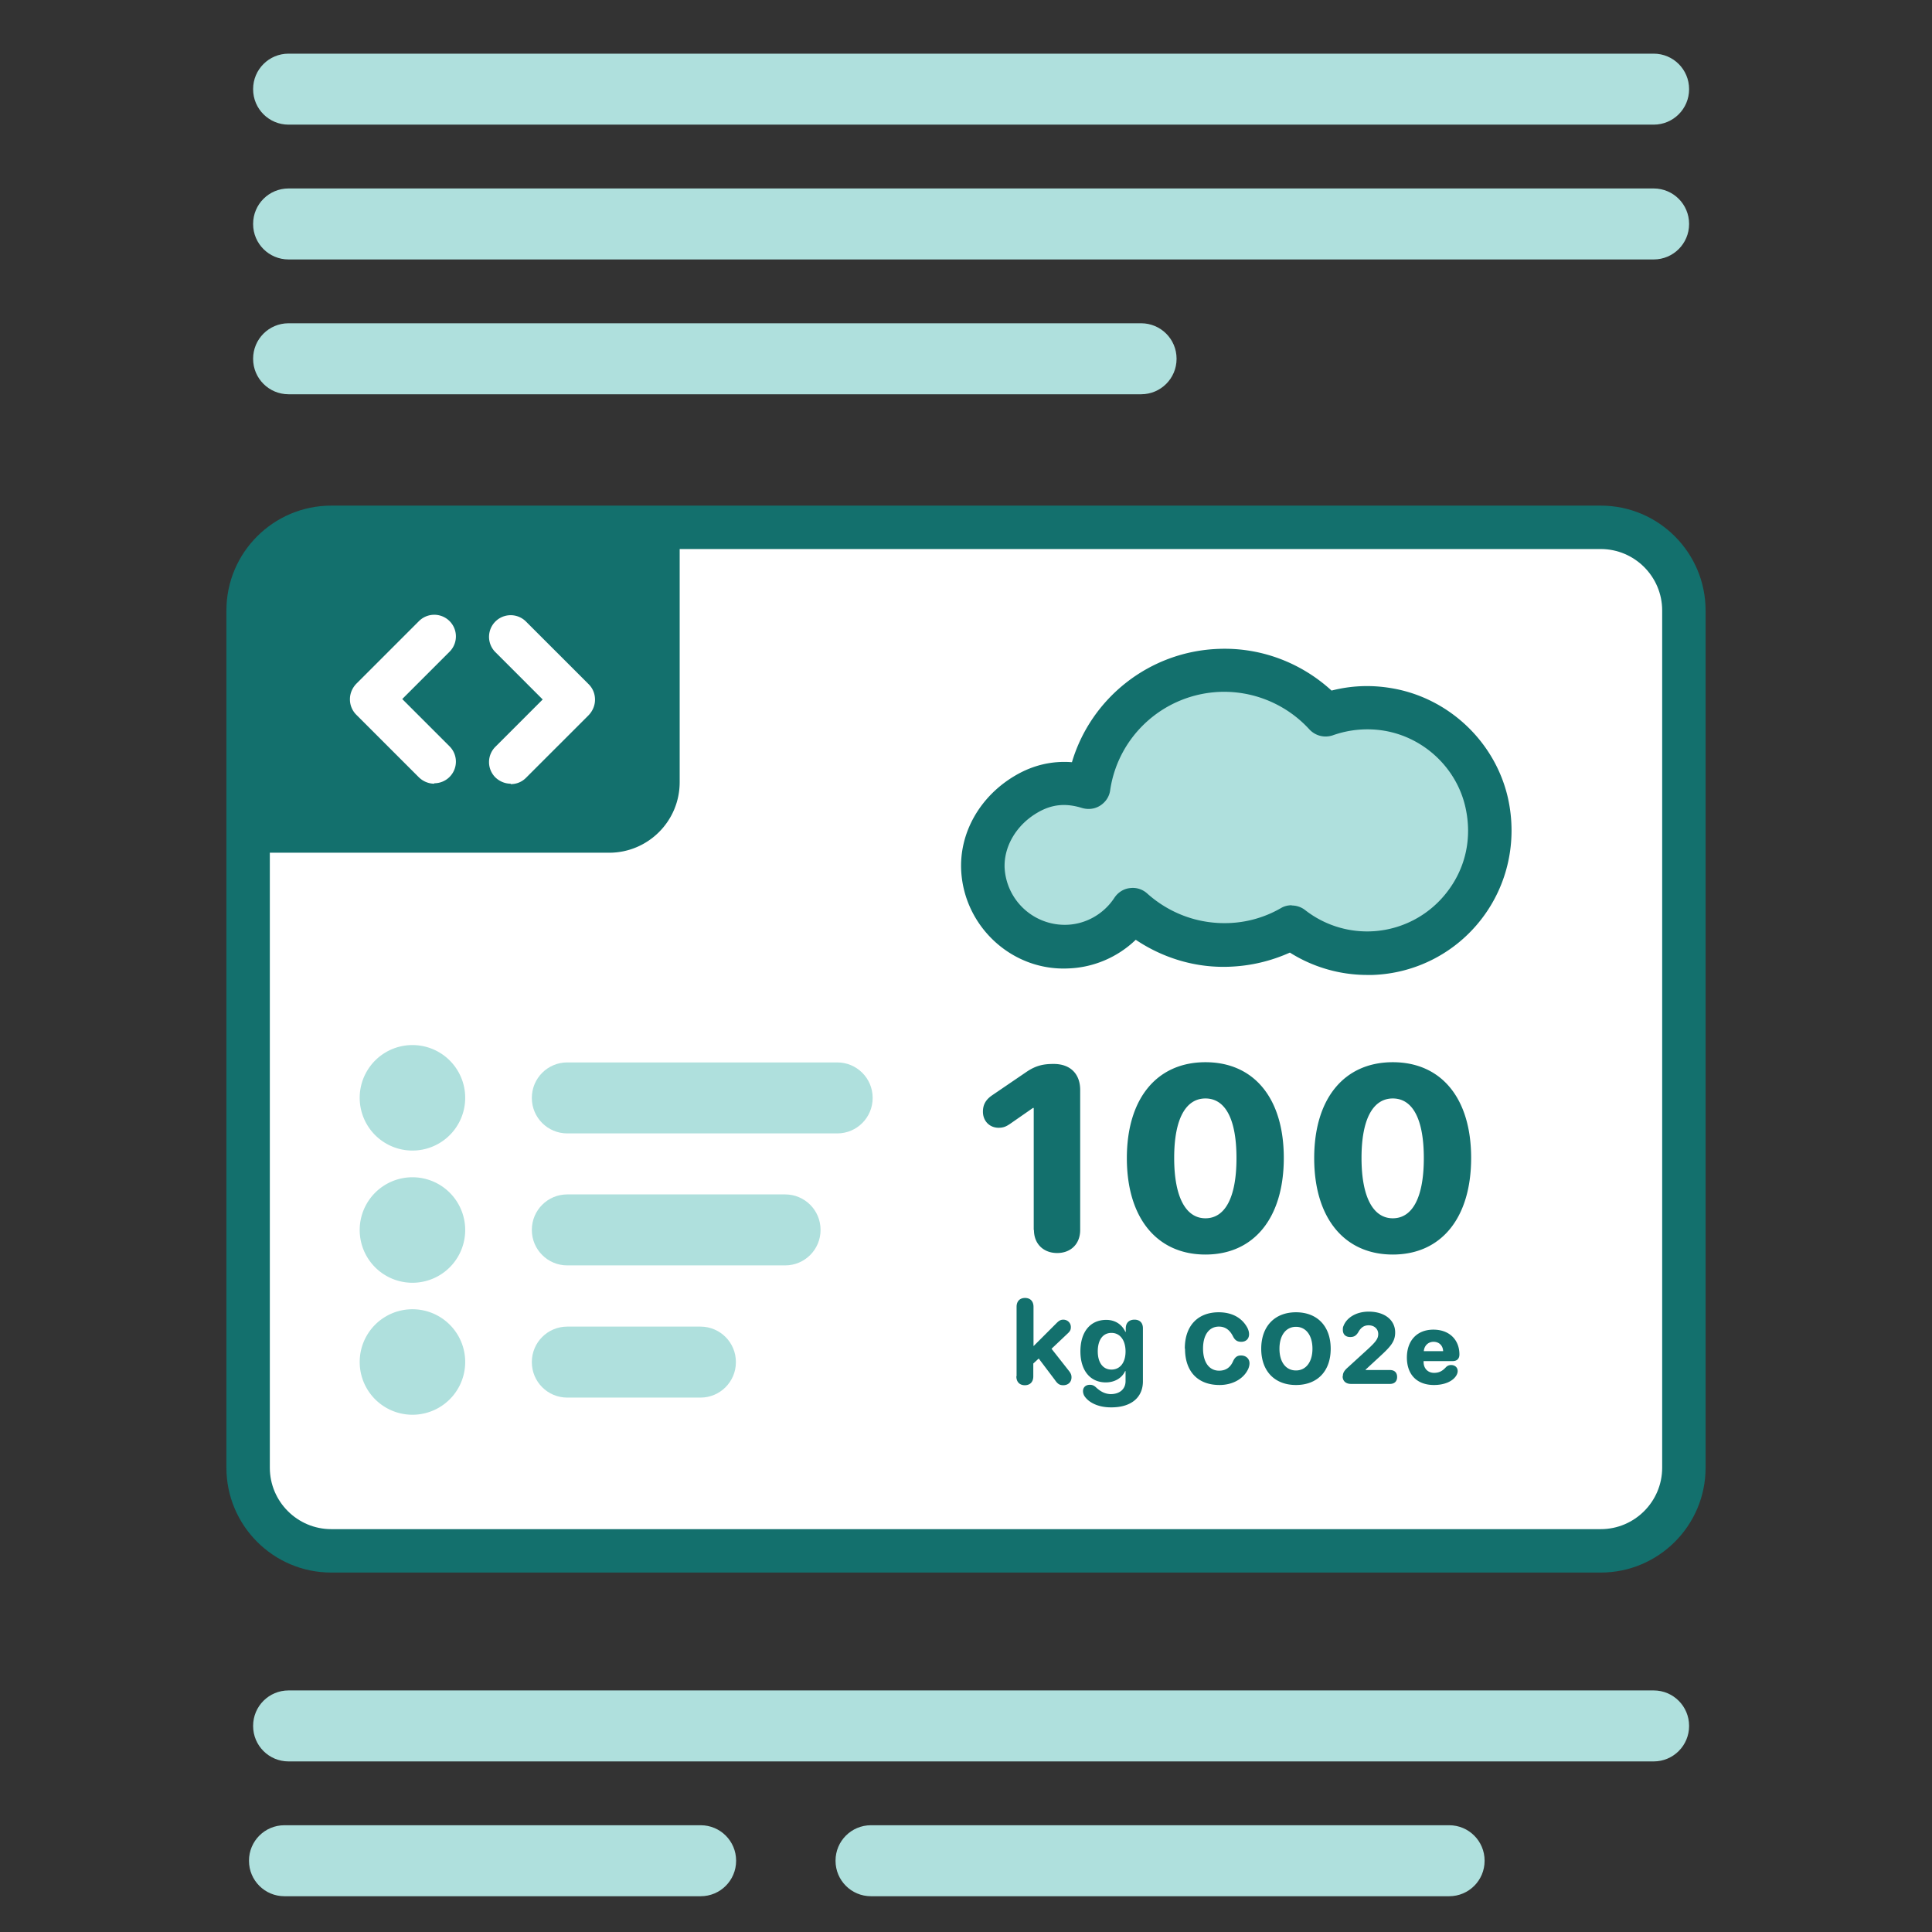
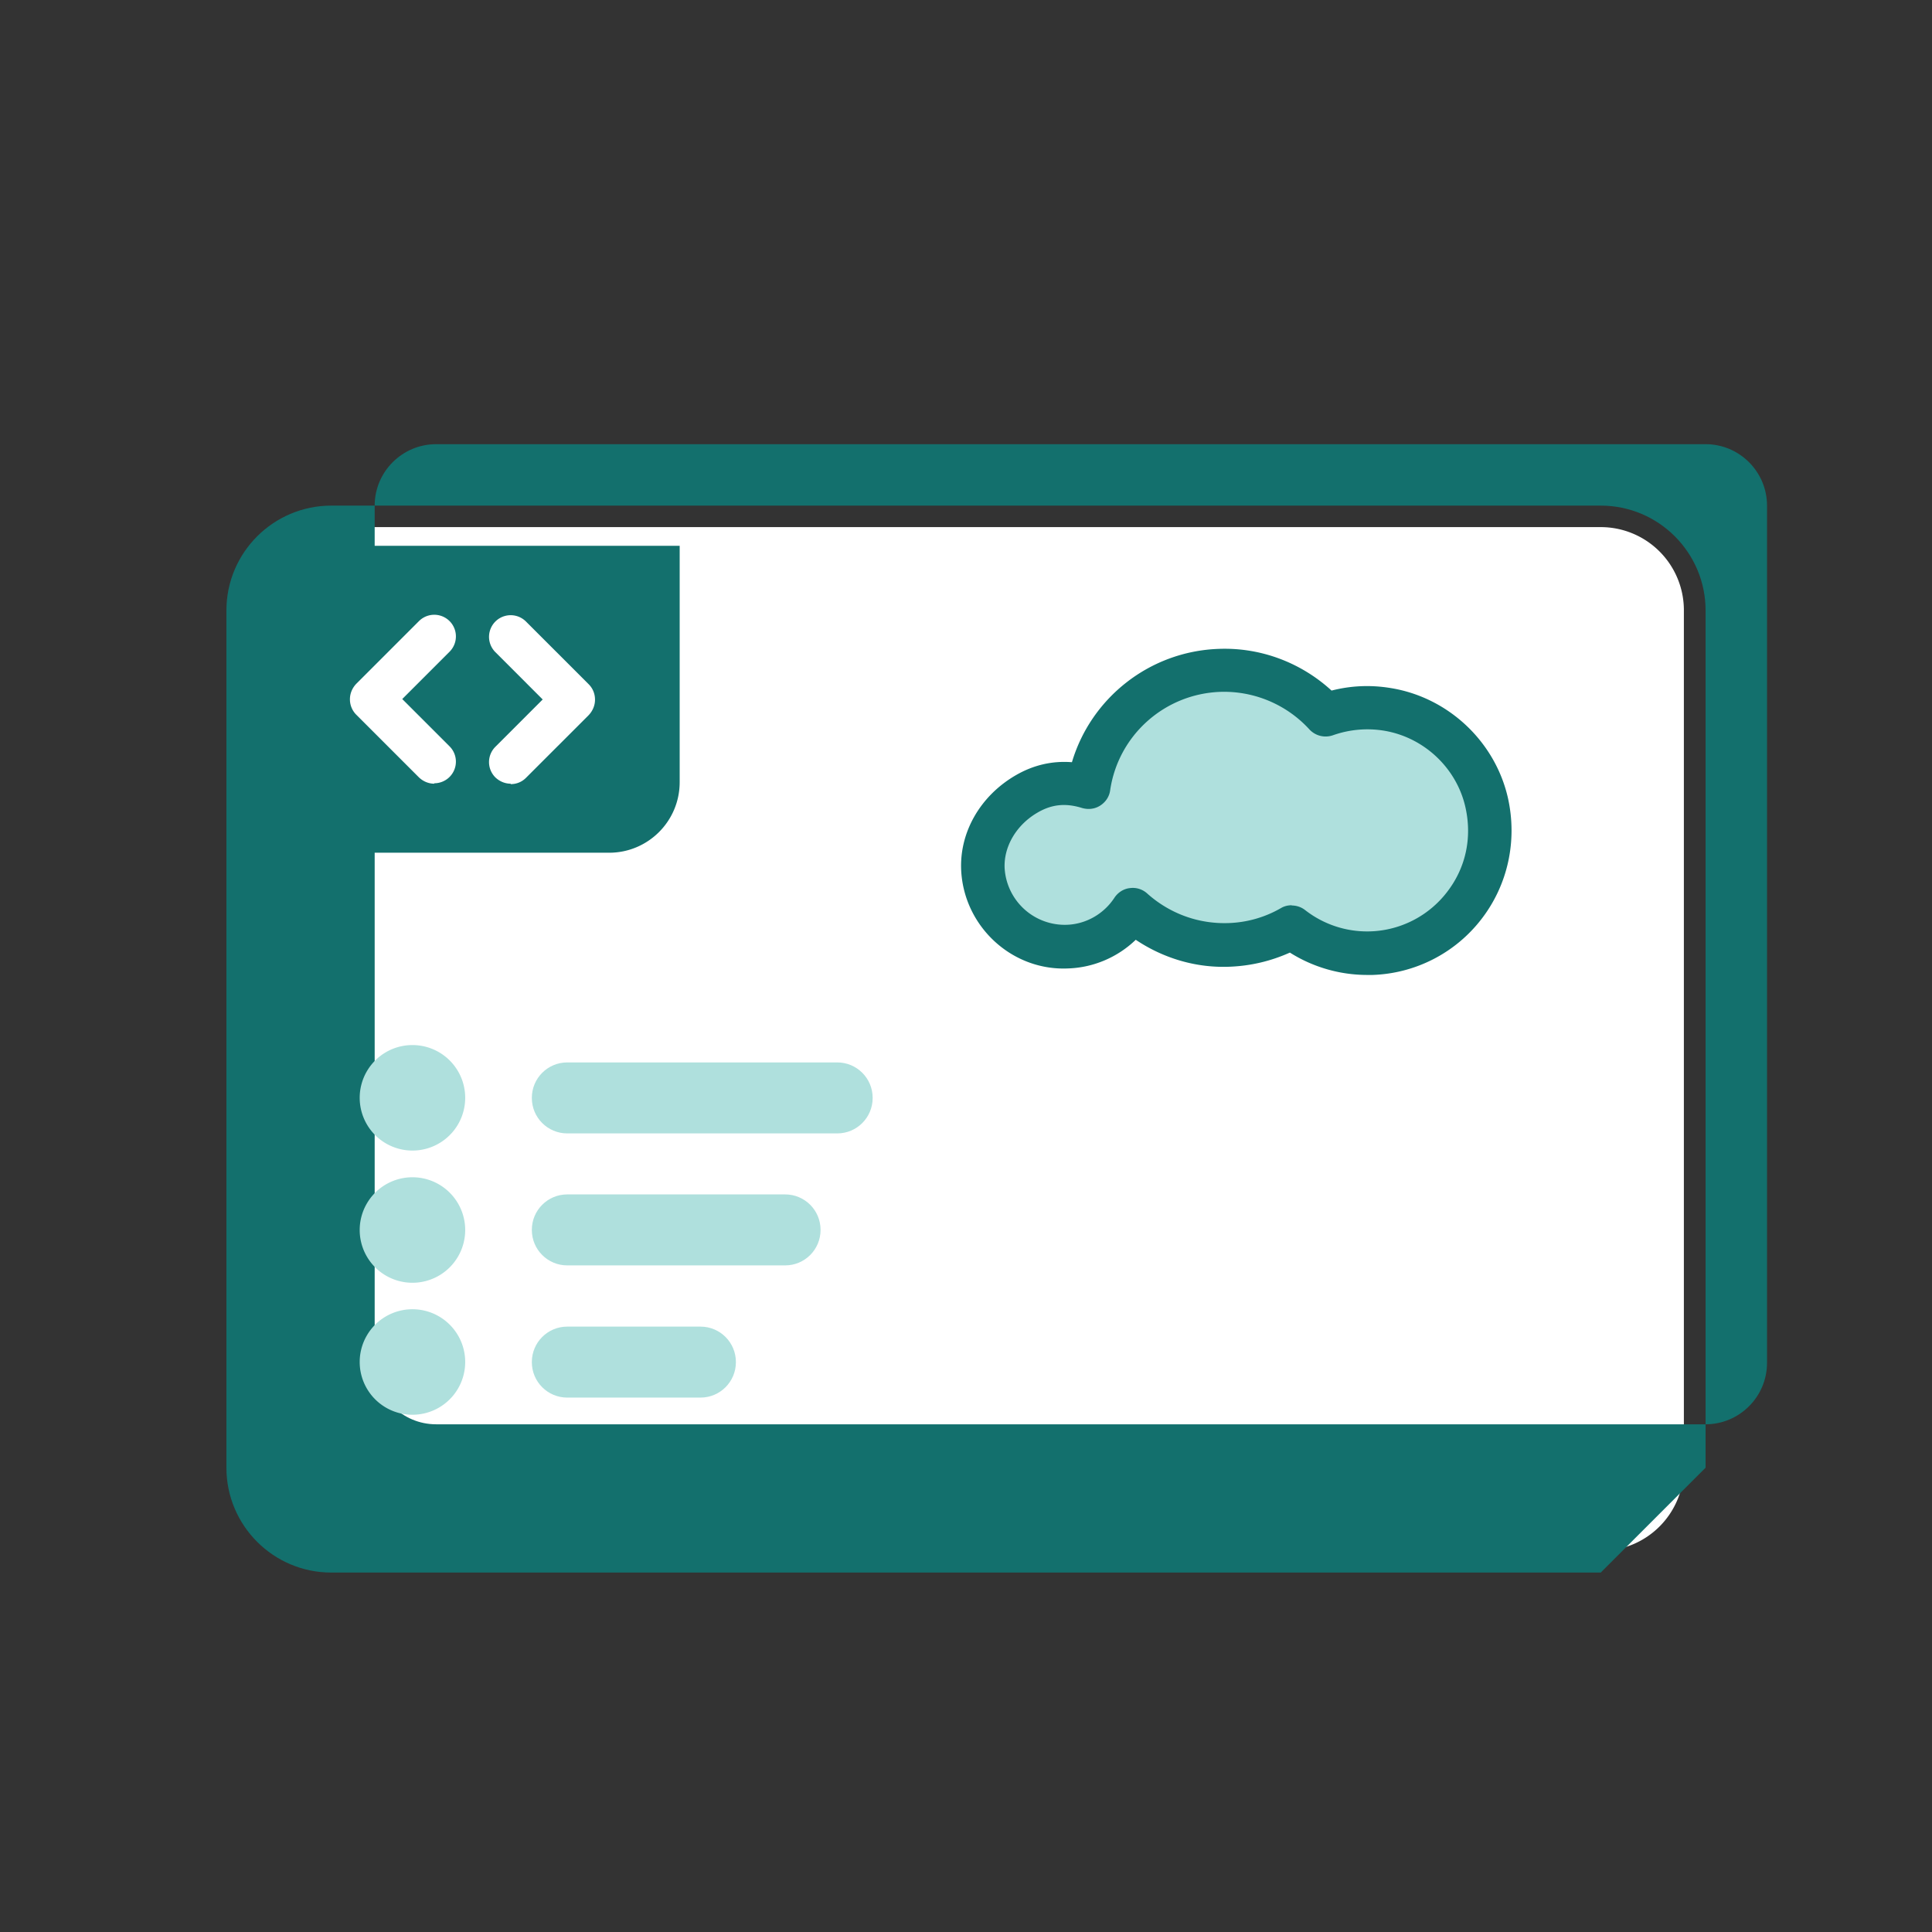
<svg xmlns="http://www.w3.org/2000/svg" width="89" height="89" fill="none">
  <rect width="100%" height="100%" fill="#333333" stroke="none" />
-   <path fill="#AFE0DD" d="M76.18 8.682H13.29c-.9 0-1.63.73-1.63 1.63v.01c0 .9.73 1.63 1.63 1.63h62.89c.9 0 1.63-.73 1.63-1.63v-.01c0-.9-.73-1.63-1.63-1.63m0-6.21H13.29c-.9 0-1.63.73-1.63 1.63v.01c0 .9.73 1.63 1.63 1.63h62.89c.9 0 1.63-.73 1.63-1.63v-.01c0-.9-.73-1.63-1.63-1.63m-23.61 12.42H13.29c-.9 0-1.63.73-1.63 1.63v.01c0 .9.73 1.63 1.63 1.63h39.28c.9 0 1.63-.73 1.63-1.63v-.01c0-.9-.73-1.63-1.63-1.63m23.61 62.98H13.29c-.9 0-1.63.73-1.63 1.63v.01c0 .9.73 1.63 1.63 1.63h62.89c.9 0 1.63-.73 1.63-1.63v-.01c0-.9-.73-1.63-1.63-1.63m-9.42 6.21H40.12c-.9 0-1.63.73-1.63 1.63v.01c0 .9.73 1.63 1.63 1.63h26.64c.9 0 1.63-.73 1.63-1.63v-.01c0-.9-.73-1.63-1.63-1.63m-34.48 0H13.1c-.9 0-1.63.73-1.63 1.63v.01c0 .9.73 1.63 1.63 1.63h19.18c.9 0 1.63-.73 1.63-1.63v-.01c0-.9-.73-1.63-1.63-1.63" />
  <path fill="#fff" d="M73.74 24.282H15.25a3.83 3.83 0 0 0-3.83 3.83v39.5a3.83 3.83 0 0 0 3.83 3.83h58.49a3.83 3.83 0 0 0 3.83-3.83v-39.5a3.83 3.83 0 0 0-3.83-3.83" />
-   <path fill="#13706D" d="M73.74 72.442H15.26c-2.67 0-4.83-2.17-4.83-4.83v-39.49c0-2.67 2.17-4.83 4.83-4.83h58.48c2.67 0 4.83 2.17 4.83 4.83v39.49c0 2.67-2.17 4.83-4.83 4.83m-58.48-47.15c-1.56 0-2.83 1.27-2.83 2.83v39.49c0 1.56 1.27 2.83 2.83 2.83h58.48c1.56 0 2.83-1.27 2.83-2.83v-39.49c0-1.56-1.27-2.83-2.83-2.83z" />
+   <path fill="#13706D" d="M73.74 72.442H15.26c-2.67 0-4.83-2.17-4.83-4.83v-39.49c0-2.67 2.17-4.83 4.83-4.83h58.48c2.67 0 4.83 2.17 4.83 4.83v39.49m-58.48-47.15c-1.56 0-2.83 1.27-2.83 2.83v39.49c0 1.56 1.27 2.83 2.83 2.83h58.48c1.56 0 2.83-1.27 2.83-2.83v-39.49c0-1.56-1.27-2.83-2.83-2.83z" />
  <path fill="#13706D" d="M15.29 25.142h16.02v10.89c0 1.8-1.46 3.25-3.25 3.25H12.24v-11.09a3.05 3.05 0 0 1 3.05-3.05" />
  <path fill="#fff" d="M20.01 36.102c-.26 0-.51-.1-.71-.29l-2.89-2.89a1 1 0 0 1-.29-.71c0-.27.11-.52.29-.71l2.89-2.89a.996.996 0 1 1 1.41 1.41l-2.18 2.18 2.18 2.18a.996.996 0 0 1-.71 1.7zm3.52 0c-.26 0-.51-.1-.71-.29a.996.996 0 0 1 0-1.41l2.18-2.18-2.18-2.18a.996.996 0 1 1 1.41-1.41l2.89 2.89c.19.19.29.44.29.71s-.11.52-.29.71l-2.89 2.89c-.2.2-.45.29-.71.29z" />
  <path fill="#AFE0DD" d="M32.27 61.112h-6.14c-.9 0-1.63.73-1.63 1.63v.01c0 .9.73 1.63 1.63 1.63h6.14c.9 0 1.63-.73 1.63-1.63v-.01c0-.9-.73-1.63-1.63-1.63m3.9-6.09H26.13c-.9 0-1.63.73-1.63 1.63v.01c0 .9.73 1.63 1.63 1.63h10.04c.9 0 1.63-.73 1.63-1.63v-.01c0-.9-.73-1.63-1.63-1.63m2.4-6.08H26.13c-.9 0-1.63.73-1.63 1.63v.01c0 .9.73 1.63 1.63 1.63h12.44c.9 0 1.63-.73 1.63-1.63v-.01c0-.9-.73-1.63-1.63-1.63" />
-   <path fill="#13706D" d="M47.62 56.662v-5.62h-.04l-1.05.73c-.19.13-.32.18-.53.18-.41 0-.72-.31-.72-.74 0-.31.12-.55.43-.76l1.6-1.09c.45-.3.81-.35 1.23-.35.77 0 1.22.46 1.22 1.2v6.45c0 .64-.43 1.06-1.06 1.06s-1.07-.42-1.07-1.06zm4.29-3.31c0-2.77 1.4-4.42 3.62-4.42s3.61 1.64 3.61 4.41-1.38 4.45-3.61 4.45-3.62-1.68-3.62-4.44m5.05 0c0-1.85-.54-2.75-1.43-2.75s-1.44.91-1.44 2.74.55 2.78 1.44 2.78 1.43-.93 1.43-2.77m3.58 0c0-2.77 1.4-4.42 3.62-4.42s3.61 1.64 3.61 4.41-1.38 4.45-3.61 4.45-3.62-1.68-3.62-4.44m5.05 0c0-1.85-.54-2.75-1.43-2.75s-1.44.91-1.44 2.74.55 2.78 1.44 2.78 1.43-.93 1.43-2.77m-18.76 10.04v-3.19c0-.27.16-.41.39-.41s.39.14.39.41v1.8h.01l1.05-1.05c.11-.11.19-.16.31-.16.2 0 .35.15.35.34 0 .12-.03.19-.15.3l-.74.7.81 1.03c.09.12.11.19.11.29 0 .21-.15.36-.38.36-.17 0-.26-.06-.39-.25l-.74-.98-.25.23v.59c0 .27-.16.41-.39.41s-.39-.14-.39-.41zm3.12.91a.46.46 0 0 1-.06-.22c0-.17.12-.29.32-.29.1 0 .18.03.27.11.21.2.42.31.68.32.43 0 .69-.24.69-.6v-.46h-.02c-.14.31-.47.52-.89.52-.72 0-1.17-.55-1.17-1.43s.44-1.45 1.19-1.45c.42 0 .73.22.88.55h.02v-.16c0-.27.17-.4.4-.4s.39.13.39.4v2.44c0 .75-.55 1.21-1.48 1.2-.59 0-1.03-.23-1.22-.53m1.9-2.04c0-.52-.25-.86-.65-.86s-.63.33-.63.85.24.84.63.84.65-.31.65-.84zm2.73-.14c0-1.06.61-1.67 1.56-1.67.61 0 1.07.25 1.32.71.05.1.08.2.08.3 0 .21-.14.35-.36.35-.18 0-.29-.07-.38-.25-.15-.3-.36-.45-.65-.45-.45 0-.73.38-.73 1.01s.28 1.02.74 1.02c.3 0 .52-.14.65-.45.09-.18.19-.25.36-.25.23 0 .39.15.39.36 0 .08-.02.16-.05.24-.2.46-.71.76-1.33.76-1 0-1.59-.62-1.59-1.67zm3.52.01c0-1.03.62-1.68 1.6-1.68s1.6.64 1.6 1.68-.62 1.67-1.6 1.67-1.6-.64-1.6-1.67m2.36 0c0-.62-.3-1.01-.76-1.01s-.76.39-.76 1.01.3 1 .76 1 .76-.39.76-1m1.4 1.26c0-.15.07-.26.23-.4l.92-.84c.38-.35.48-.49.48-.7 0-.23-.18-.4-.44-.4-.21 0-.36.1-.48.32-.1.16-.2.22-.37.22-.21 0-.34-.12-.34-.33 0-.06 0-.12.03-.18.14-.37.57-.66 1.16-.66.74 0 1.22.39 1.22.96 0 .42-.21.65-.72 1.12l-.64.59v.02h1.12c.21 0 .33.12.33.32s-.12.32-.33.32h-1.79c-.26 0-.39-.15-.39-.35zm2.95-.85c0-.79.47-1.29 1.22-1.29s1.2.48 1.2 1.14c0 .2-.11.31-.32.31h-1.33v.04c0 .3.2.5.48.5.22 0 .37-.07.54-.25a.32.32 0 0 1 .25-.11c.16 0 .3.1.3.28 0 .06-.02.12-.05.18-.16.29-.56.46-1.04.46-.78 0-1.25-.47-1.25-1.27zm1.67-.3c-.01-.26-.19-.43-.44-.43s-.43.18-.45.43z" />
  <path fill="#AFE0DD" d="M63.94 32.692c-1.02-.17-2-.06-2.87.26a6.313 6.313 0 0 0-10.91 3.34c-.86-.27-1.83-.3-2.88.32-1.23.73-2.07 2.05-1.99 3.48a3.763 3.763 0 0 0 3.9 3.54c1.27-.05 2.36-.72 3-1.7a6.31 6.31 0 0 0 7.33.81c1.01.79 2.3 1.25 3.69 1.19a5.648 5.648 0 0 0 5.3-6.91c-.49-2.21-2.33-3.94-4.56-4.31z" />
  <path fill="#13706D" d="M62.98 44.912c-1.26 0-2.5-.36-3.56-1.03-.87.39-1.79.61-2.75.65-1.55.07-3.07-.38-4.35-1.24-.83.8-1.94 1.28-3.11 1.32-2.58.12-4.78-1.91-4.93-4.48-.1-1.75.85-3.44 2.48-4.4.83-.49 1.71-.69 2.62-.62.88-2.96 3.57-5.1 6.74-5.22 1.93-.08 3.8.62 5.22 1.92.9-.23 1.82-.27 2.76-.11 2.64.44 4.79 2.48 5.37 5.08.43 1.96-.01 3.98-1.22 5.55a6.61 6.61 0 0 1-5.02 2.58zm-3.48-3.2c.22 0 .44.07.62.21a4.64 4.64 0 0 0 6.54-.83c.86-1.11 1.16-2.49.85-3.89-.4-1.81-1.9-3.23-3.74-3.54a4.76 4.76 0 0 0-2.37.21c-.38.13-.8.03-1.08-.27a5.33 5.33 0 0 0-4.12-1.73c-2.56.1-4.69 2-5.06 4.54-.04.29-.21.54-.46.7s-.55.19-.83.11c-.77-.24-1.41-.17-2.07.22-.97.57-1.55 1.57-1.5 2.56a2.777 2.777 0 0 0 2.86 2.6c.89-.03 1.71-.5 2.2-1.25.16-.24.42-.41.71-.44.29-.04.58.05.8.25 1.04.93 2.37 1.41 3.75 1.36a5.16 5.16 0 0 0 2.41-.69c.15-.09.32-.13.49-.13z" />
  <path fill="#AFE0DD" d="M19 53.002a2.43 2.43 0 1 0 0-4.86 2.43 2.43 0 0 0 0 4.86m0 6.09a2.43 2.43 0 1 0 0-4.86 2.43 2.43 0 0 0 0 4.86m0 6.08a2.43 2.43 0 1 0 0-4.86 2.43 2.43 0 0 0 0 4.86" />
</svg>